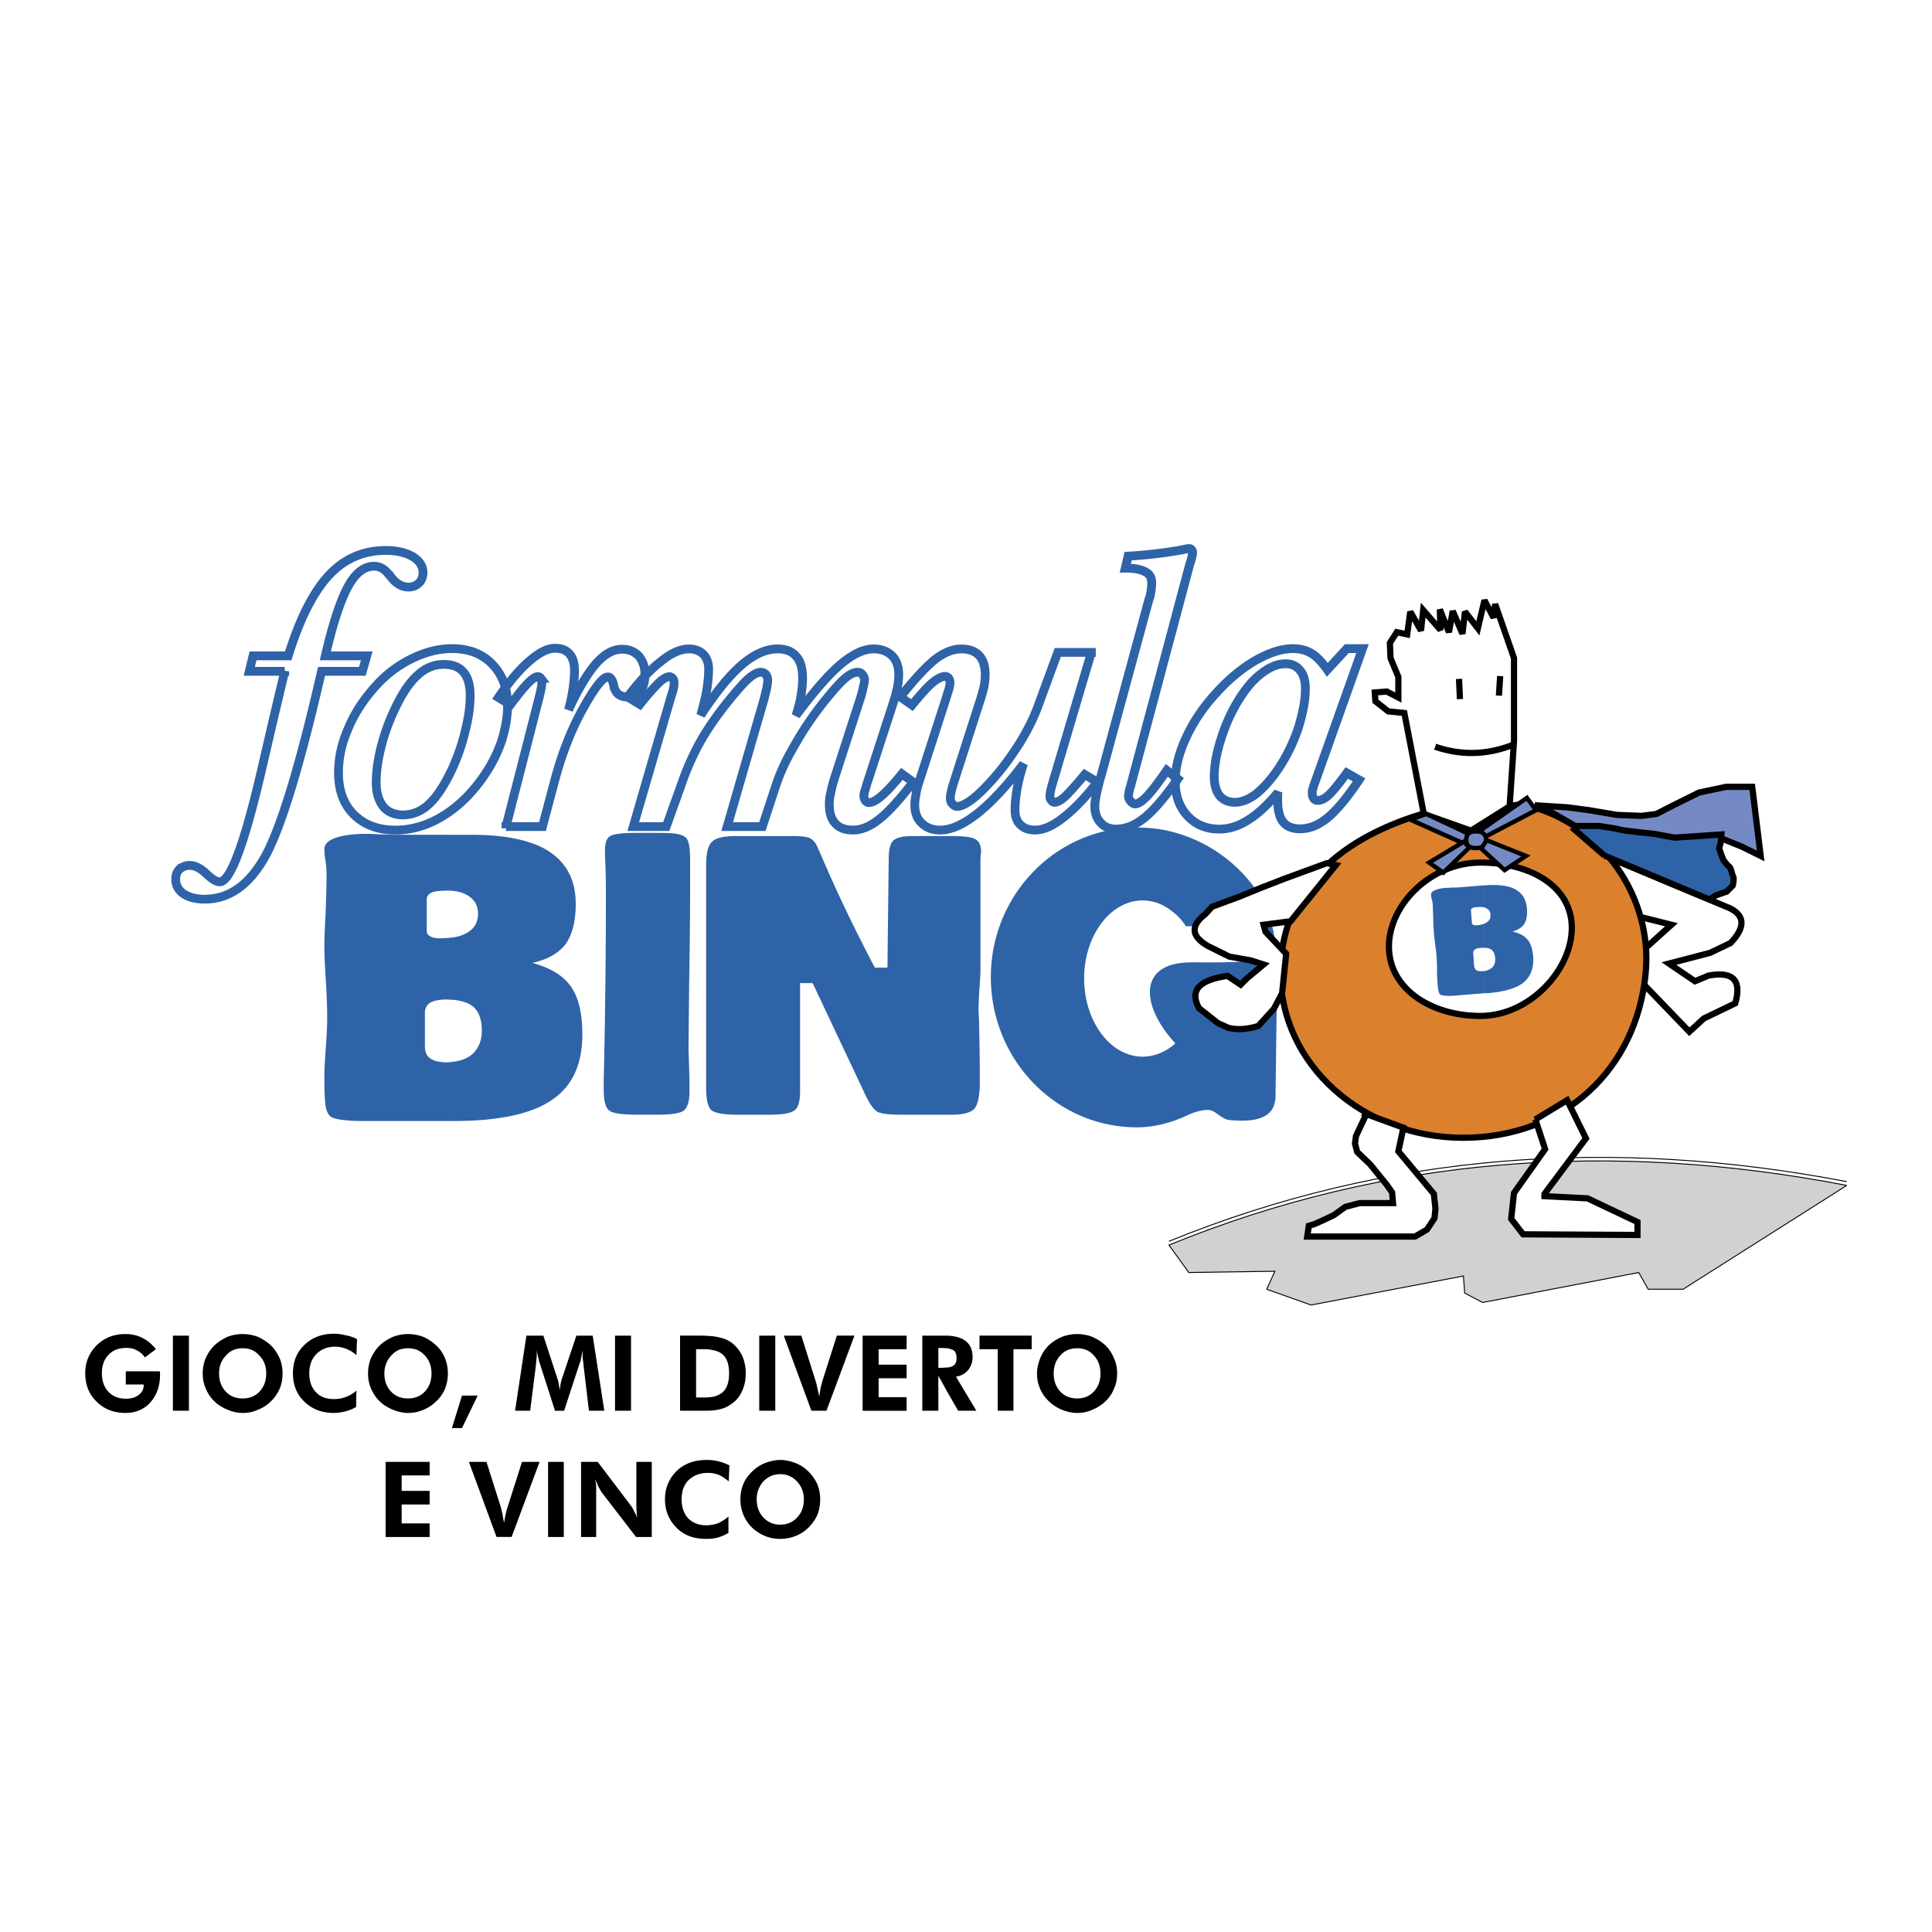
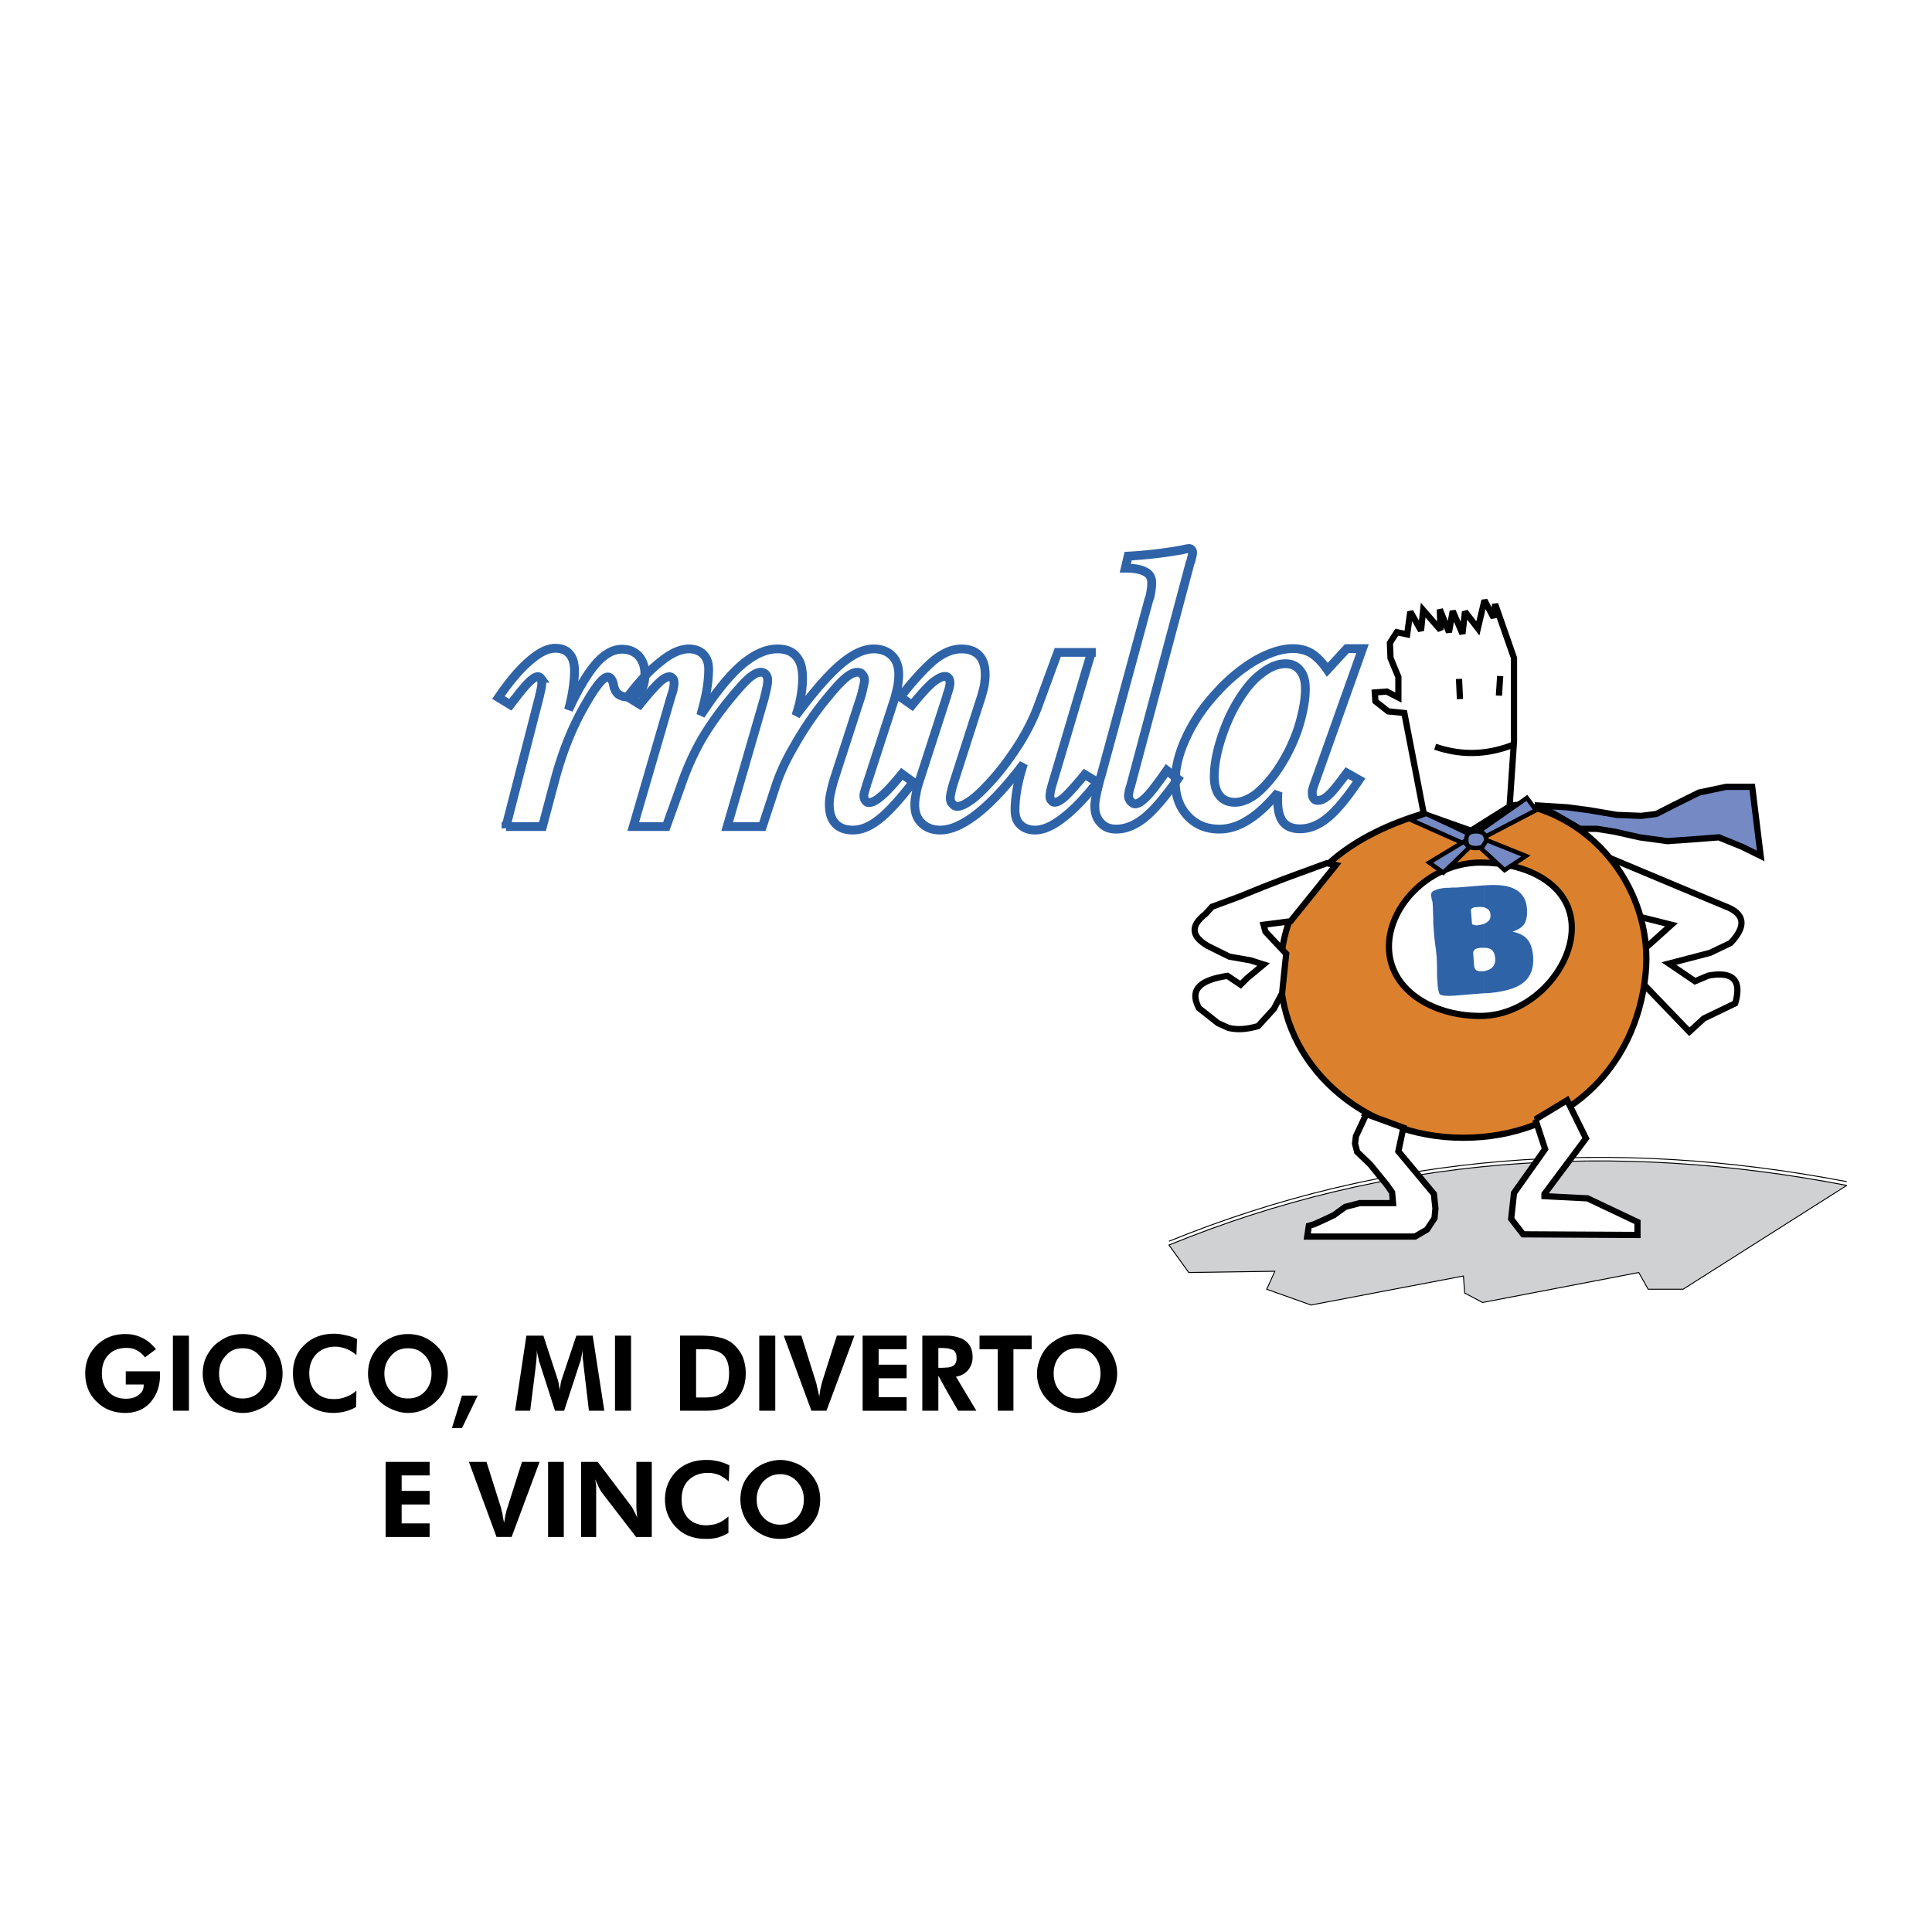
<svg xmlns="http://www.w3.org/2000/svg" width="2500" height="2500" viewBox="0 0 192.756 192.756">
-   <path fill-rule="evenodd" clip-rule="evenodd" fill="#fff" d="M0 0h192.756v192.756H0V0z" />
-   <path d="M28.411 66.979h-3.542l.376-1.543h3.511c1.16-3.747 2.54-6.423 4.076-8.061 1.536-1.637 3.417-2.456 5.674-2.456 1.097 0 2.006.22 2.696.629.659.41 1.003.945 1.003 1.575 0 .409-.125.787-.408 1.039-.282.283-.627.409-1.066.409-.658 0-1.285-.378-1.818-1.134-.032 0-.032-.031-.063-.063l-.063-.062c-.438-.567-.909-.818-1.473-.818-.972 0-1.85.661-2.602 2.046-.752 1.386-1.505 3.684-2.257 6.896h4.138l-.439 1.543h-4.075c-2.163 9.446-4.044 15.585-5.612 18.451-1.599 2.865-3.605 4.282-6.051 4.282-.877 0-1.567-.189-2.1-.535-.533-.378-.784-.85-.784-1.449 0-.44.125-.756.376-1.007a1.498 1.498 0 0 1 1.035-.378c.501 0 1.066.283 1.63.819.564.535 1.003.818 1.348.818 1.065 0 2.477-3.81 4.232-11.397.91-3.937 1.662-7.148 2.258-9.604zm15.863-.693c-.941 0-1.85.346-2.633 1.102-.815.724-1.568 1.889-2.289 3.432a20.309 20.309 0 0 0-1.348 3.778c-.313 1.259-.47 2.424-.47 3.463s.251 1.826.69 2.393c.47.566 1.128.85 1.975.85.94 0 1.818-.347 2.602-1.071s1.536-1.889 2.289-3.463a20.24 20.24 0 0 0 1.316-3.81c.345-1.322.502-2.519.502-3.558 0-1.04-.22-1.827-.658-2.33-.439-.534-1.098-.786-1.976-.786M33.772 77.117c0-1.48.313-2.96.972-4.44.627-1.511 1.536-2.896 2.728-4.219a11.678 11.678 0 0 1 3.605-2.739c1.348-.661 2.696-1.007 4.013-1.007 1.662 0 3.01.504 4.013 1.543 1.003 1.039 1.536 2.393 1.536 4.125 0 1.165-.22 2.362-.596 3.558a14.4 14.4 0 0 1-1.756 3.464c-1.191 1.731-2.539 3.054-4.075 3.999-1.536.945-3.135 1.417-4.765 1.417-1.756 0-3.104-.535-4.138-1.542-1.036-1.042-1.537-2.427-1.537-4.159z" fill="none" stroke="#2f63a8" stroke-width=".876" stroke-miterlimit="2.613" />
  <path d="M50.482 82.47l3.354-13.066c0-.063.031-.158.062-.284.094-.409.157-.724.157-.914 0-.251-.031-.409-.094-.535a.386.386 0 0 0-.313-.157c-.408 0-1.129.692-2.194 2.109-.251.284-.408.536-.533.693l-1.191-.725c1.097-1.605 2.132-2.834 3.104-3.652.972-.85 1.818-1.26 2.54-1.26.658 0 1.128.189 1.442.567.345.378.502.945.502 1.7 0 .567-.063 1.165-.157 1.827-.094.661-.25 1.354-.438 2.046.972-2.109 1.912-3.652 2.759-4.628.846-.945 1.693-1.417 2.571-1.417.69 0 1.223.221 1.662.661.407.473.627 1.071.627 1.826 0 .756-.157 1.323-.439 1.7-.282.378-.721.567-1.316.567-.313 0-.564-.063-.784-.189s-.376-.346-.47-.598c-.062-.094-.094-.252-.125-.473-.125-.472-.313-.724-.564-.724-.501 0-1.317 1.07-2.477 3.148-1.16 2.078-2.101 4.471-2.822 7.179l-1.223 4.597h-3.64v.002z" fill="none" stroke="#2f63a8" stroke-width=".881" stroke-miterlimit="2.613" />
  <path d="M66.47 82.47h-3.292l3.793-13.035c.094-.283.188-.536.219-.787.062-.221.062-.409.062-.504 0-.189-.031-.347-.125-.441a.433.433 0 0 0-.345-.189c-.251 0-.596.189-.972.535-.408.378-1.066 1.103-1.975 2.235l-1.222-.755c1.191-1.574 2.32-2.771 3.354-3.558 1.003-.818 1.944-1.228 2.759-1.228.595 0 1.097.189 1.442.535.345.347.533.85.533 1.479 0 .63-.063 1.323-.188 2.078-.125.756-.345 1.606-.596 2.519 1.505-2.298 2.884-3.999 4.107-5.038 1.222-1.039 2.414-1.574 3.542-1.574.847 0 1.474.252 1.881.755.439.472.627 1.228.627 2.204 0 .536-.063 1.102-.157 1.701-.094.629-.283 1.291-.502 1.983 1.756-2.362 3.229-4.062 4.452-5.101 1.191-1.007 2.289-1.542 3.292-1.542.784 0 1.411.252 1.85.692.439.441.658 1.071.658 1.857 0 .315-.031.693-.094 1.103-.094.44-.188.85-.313 1.291l-2.728 8.406a1.867 1.867 0 0 0-.094.315c-.157.472-.25.819-.25.976 0 .221.062.378.156.504s.22.189.345.189c.345 0 .752-.22 1.254-.661.533-.441 1.191-1.165 2.038-2.204l1.129.819c-1.411 1.826-2.571 3.085-3.449 3.747-.878.693-1.724 1.039-2.57 1.039-.784 0-1.349-.22-1.756-.661-.408-.441-.596-1.07-.596-1.921 0-.314.031-.724.157-1.196.094-.504.25-1.07.47-1.732l2.477-7.651c.125-.378.22-.756.282-1.102.094-.347.125-.566.125-.693a.758.758 0 0 0-.22-.567c-.094-.157-.282-.22-.501-.22-.345 0-.784.22-1.285.661-.502.441-1.254 1.291-2.226 2.519a33.368 33.368 0 0 0-2.822 4.25c-.814 1.386-1.442 2.771-1.85 4.062l-1.285 3.904H72.55l3.699-12.783c.094-.41.188-.756.251-1.071.063-.315.094-.567.094-.756a.88.88 0 0 0-.188-.567.622.622 0 0 0-.501-.22c-.345 0-.752.22-1.222.629-.471.409-1.223 1.259-2.258 2.55-1.16 1.48-2.069 2.834-2.727 4.062a26.766 26.766 0 0 0-1.756 4.062L66.47 82.47zm42.417-17.381l-3.855 13.003c-.096.315-.158.567-.221.819-.031.22-.062.409-.062.504 0 .189.031.346.156.441a.346.346 0 0 0 .314.188c.281 0 .596-.188 1.004-.535.406-.378 1.064-1.102 2.006-2.235l1.254.756c-1.223 1.574-2.383 2.771-3.418 3.558-1.033.819-1.975 1.228-2.789 1.228-.627 0-1.129-.189-1.475-.535-.375-.347-.531-.85-.531-1.48 0-.598.062-1.26.188-2.015.125-.724.344-1.606.658-2.582-1.631 2.173-3.197 3.841-4.578 4.944-1.41 1.102-2.633 1.668-3.73 1.668-.752 0-1.379-.22-1.85-.693-.47-.441-.69-1.039-.69-1.826 0-.283.032-.629.125-1.07.062-.441.188-.882.345-1.354l2.728-8.438c0-.063.031-.158.094-.315.157-.472.22-.787.22-.944 0-.221-.032-.378-.125-.504a.448.448 0 0 0-.376-.188c-.313 0-.752.22-1.285.661-.501.441-1.16 1.165-2.006 2.204l-1.16-.818c1.474-1.858 2.665-3.117 3.512-3.778.877-.661 1.724-1.007 2.57-1.007.783 0 1.379.22 1.788.661.406.441.596 1.07.596 1.92 0 .315-.033.724-.127 1.228-.125.504-.281 1.07-.5 1.7l-2.54 7.903c-.094.284-.157.567-.22.819-.063.283-.094.472-.094.63 0 .252.062.472.219.598.125.157.282.252.47.252.376 0 .878-.252 1.473-.693.628-.472 1.318-1.165 2.132-2.078 1.004-1.134 1.85-2.33 2.633-3.558.752-1.228 1.381-2.456 1.85-3.747l1.943-5.29h3.354v-.002z" fill="none" stroke="#2f63a8" stroke-width=".876" stroke-miterlimit="2.613" />
  <path d="M117.508 77.715c-1.285 1.826-2.383 3.117-3.322 3.873-.941.756-1.883 1.133-2.822 1.133-.627 0-1.16-.188-1.537-.629-.406-.41-.596-.976-.596-1.669 0-.535.189-1.448.533-2.739.062-.188.096-.314.125-.409l4.734-17.443c.031-.031.031-.126.096-.252.125-.566.188-1.039.188-1.417 0-.504-.188-.882-.627-1.102-.439-.252-1.098-.378-2.008-.378l.283-1.196a45.037 45.037 0 0 0 5.393-.63c.375-.094.596-.126.658-.126.125 0 .219.032.281.126.062.063.096.157.096.283 0 .157-.064.409-.158.787a1.978 1.978 0 0 1-.094.252l-5.926 22.229c-.062.188-.125.377-.156.566s-.062.346-.062.472c0 .158.094.346.219.504.158.158.283.252.439.252.314 0 .689-.252 1.191-.756.471-.503 1.129-1.354 1.975-2.582l1.097.851z" fill="none" stroke="#2f63a8" stroke-width=".885" stroke-miterlimit="2.613" />
  <path d="M128.262 66.223c-.785 0-1.568.315-2.414.976-.848.63-1.6 1.543-2.289 2.676-.752 1.197-1.316 2.519-1.756 3.904-.439 1.386-.658 2.645-.658 3.716 0 .818.188 1.448.533 1.889.375.441.877.661 1.535.661s1.381-.283 2.133-.85c.721-.599 1.473-1.417 2.193-2.488a17.165 17.165 0 0 0 1.977-4.03c.469-1.511.721-2.802.721-3.936 0-.787-.156-1.417-.533-1.858-.347-.44-.815-.66-1.442-.66m-.754 12.846c-1.033 1.228-2.006 2.141-2.977 2.739-.973.629-1.945.913-2.885.913-1.285 0-2.352-.44-3.166-1.322-.816-.881-1.223-2.015-1.223-3.463 0-1.354.375-2.834 1.096-4.376.723-1.575 1.725-3.054 3.041-4.471 1.223-1.354 2.541-2.424 3.889-3.211 1.348-.755 2.57-1.165 3.699-1.165.721 0 1.348.158 1.912.504.533.346 1.035.882 1.535 1.606l1.943-2.11h1.568l-4.672 13.13c-.156.409-.25.692-.281.85-.062.126-.062.252-.062.378 0 .251.031.44.125.566.094.157.25.221.408.221.344 0 .689-.158 1.033-.473.377-.314 1.004-1.07 1.881-2.267l1.225.692c-1.16 1.731-2.195 2.991-3.105 3.747-.908.755-1.816 1.133-2.789 1.133-.752 0-1.316-.22-1.693-.693-.344-.44-.533-1.133-.533-2.078v-.504c0-.125 0-.251.031-.346z" fill="none" stroke="#2f63a8" stroke-width=".878" stroke-miterlimit="2.613" />
-   <path d="M47.033 83.288c3.48 0 6.113.567 7.807 1.7 1.724 1.165 2.602 2.865 2.602 5.195 0 1.763-.345 3.054-1.003 3.999-.689.914-1.787 1.543-3.323 1.889 1.756.473 3.041 1.229 3.825 2.33.784 1.103 1.16 2.708 1.16 4.786 0 3.022-1.003 5.194-3.072 6.58-2.038 1.386-5.33 2.078-9.781 2.078v-5.919c.784-.095 1.411-.347 1.912-.787.596-.566.91-1.323.91-2.33 0-1.07-.283-1.857-.847-2.361-.439-.378-1.097-.599-1.975-.693v-6.234c.595-.094 1.097-.283 1.473-.535.659-.409.972-1.039.972-1.858 0-.692-.282-1.259-.847-1.668-.439-.315-.972-.504-1.599-.567v-5.604h1.786v-.001zm-1.787 28.558h-8.935c-.846 0-1.504-.031-1.943-.094a4.39 4.39 0 0 1-1.223-.253c-.282-.125-.47-.409-.596-.85-.125-.44-.188-1.512-.188-3.212 0-.724.063-1.763.157-3.085.094-1.291.125-2.236.125-2.771 0-.851-.031-2.047-.125-3.59-.094-1.574-.157-2.739-.157-3.464 0-.629.031-1.763.125-3.4.063-1.637.094-2.991.094-4.03 0-.252-.031-.662-.094-1.165a7.307 7.307 0 0 1-.125-1.197c0-.503.376-.881 1.097-1.133.689-.252 1.755-.41 3.135-.41.439 0 .94.032 1.536.063.627 0 1.035.031 1.223.031h5.894v5.604c-.219-.031-.408-.031-.627-.031-.721 0-1.223.063-1.536.188-.345.158-.502.378-.502.662v3.211c0 .221.125.378.345.504.251.126.533.188.878.188.533 0 1.003-.031 1.442-.094v6.234c-.219 0-.47-.031-.69-.031-.752 0-1.285.126-1.63.314-.345.221-.533.567-.533 1.008v3.307c0 .566.157.976.501 1.228.345.252.878.409 1.662.409.22 0 .471-.031.69-.062v5.921zM65.78 83.099c.815 0 1.379.032 1.724.094.345.063.627.158.847.315.188.126.313.378.376.724.094.346.125.944.125 1.826v2.362c0 2.833-.031 6.014-.094 9.635-.031 3.62-.062 5.793-.062 6.549 0 .378.032 1.039.062 1.983.032.944.032 1.731.032 2.33 0 .913-.188 1.542-.533 1.857-.376.314-1.316.44-2.79.44h-1.818c-1.536 0-2.508-.126-2.853-.409-.376-.252-.564-.976-.564-2.141 0-.252 0-.944.031-2.078.125-5.92.188-11.776.188-17.569 0-1.26-.031-2.519-.094-3.778v-.377c0-.725.156-1.197.47-1.417.314-.22 1.161-.347 2.54-.347h2.413v.001zM70.452 108.603V86.279c0-1.228.219-2.015.658-2.361.407-.347 1.191-.504 2.32-.504h5.706c.784 0 1.317.063 1.63.189.282.125.564.409.752.819.062.126.188.441.408.913 1.567 3.684 3.354 7.399 5.361 11.209h1.254l.125-10.831c0-.977.157-1.606.501-1.89.345-.283.972-.409 1.881-.409h3.887c1.191 0 2.006.095 2.383.314.377.221.564.63.564 1.26 0 .063-.031.158-.031.378-.031.157-.031.347-.031.473v10.926c0 .346-.031.944-.094 1.794a31.7 31.7 0 0 0-.096 2.109c0 .095 0 .347.033.756.062 2.204.094 4.377.094 6.549 0 1.417-.221 2.33-.596 2.708-.408.347-1.129.535-2.164.535H89.92c-1.223 0-2.038-.094-2.414-.314s-.846-.913-1.348-2.047l-5.079-10.768h-1.254v10.768c0 1.039-.188 1.7-.596 1.952-.408.283-1.223.409-2.445.409h-3.167c-1.254 0-2.101-.126-2.539-.377-.407-.252-.626-1.008-.626-2.236zM116.881 82.974a14.74 14.74 0 0 1 8.496 5.888c1.693 2.456 2.037 5.321 2.037 8.563l-.156 11.997c-.062 2.361-2.383 2.519-4.547 2.33-.846-.063-1.441-.977-2.1-1.008-.658-.032-1.316.188-1.818.378a17.62 17.62 0 0 1-1.912.787v-7.494c.125-.094.281-.22.377-.314-.125-.157-.252-.284-.377-.44v-7.399c.596-.157 1.254-.252 2.102-.252 1.975 0 5.203.062 5.955-.252 2.508-1.039-1.943-3.558-6.615-3.337a5.627 5.627 0 0 0-1.441-1.543v-7.904h-.001zm-3.449-.41c1.191 0 2.352.126 3.449.41v7.903c-.846-.662-1.818-1.04-2.885-1.04-3.197 0-5.83 3.495-5.83 7.777 0 4.313 2.633 7.809 5.83 7.809 1.066 0 2.039-.378 2.885-1.008v7.494c-1.098.346-2.258.566-3.449.566-8.057 0-14.576-6.738-14.576-14.987-.001-8.217 6.519-14.924 14.576-14.924zm3.449 13.697c-3.104.944-2.633 4.313 0 7.399v-7.399z" fill-rule="evenodd" clip-rule="evenodd" fill="#2f63a8" />
  <path d="M160.051 85.366l8.715 3.652 3.322 1.386c2.006.724 2.195 1.983.564 3.684l-2.037.976-4.107 1.071 2.602 1.763 1.348-.566c2.604-.473 3.293.598 2.666 2.771l-3.135 1.511-1.443 1.323-4.607-4.786.156-3.495 2.664-2.393-3.135-.787-3.573-6.11z" fill-rule="evenodd" clip-rule="evenodd" fill="#fff" stroke="#000" stroke-width=".62" stroke-miterlimit="2.613" />
  <path d="M145.973 113.515c10.033 0 17.307-6.801 18.215-16.436.723-7.462-4.295-14.861-11.756-16.688-2.1-.504-3.668 1.133-6.051 1.605-1.379.252-3.385-1.102-4.607-.756-8.717 2.677-14.014 7.966-14.014 15.838 0 9.068 8.181 16.437 18.213 16.437z" fill-rule="evenodd" clip-rule="evenodd" fill="#db812e" stroke="#000" stroke-width=".62" stroke-miterlimit="2.613" />
  <path fill-rule="evenodd" clip-rule="evenodd" fill="#fff" stroke="#000" stroke-width=".62" stroke-miterlimit="2.613" d="M142.055 81.21l-1.944-10.075-1.599-.158-1.285-1.007-.063-.882 1.191-.094 1.161.598v-2.047l-.784-1.889-.062-1.511.689-1.071 1.034.22.314-2.267 1.066 1.89.219-2.047 1.725 1.984-.063-2.047.908 2.267.377-2.109.971 2.266.252-2.204 1.285 1.669.658-2.801.909 1.731.158-1.354 1.881 5.384v8.281l-.44 6.518-3.855 2.424-4.703-1.669z" />
  <path d="M145.566 67.734l.094 2.015m4.014-2.298l-.127 1.953m-6.363 5.099c2.414.819 4.984.914 7.838-.22" fill="none" stroke="#000" stroke-width=".62" stroke-miterlimit="2.613" />
  <path d="M147.697 86.059c4.922 0 9.123 2.33 9.123 6.518s-4.201 8.785-9.123 8.785-9.123-2.708-9.123-6.927c0-4.188 4.201-8.376 9.123-8.376z" fill-rule="evenodd" clip-rule="evenodd" fill="#fff" stroke="#000" stroke-width=".62" stroke-miterlimit="2.613" />
  <path d="M148.23 88.326c1.316-.095 2.32.031 3.01.44.658.378 1.035 1.008 1.098 1.858.062.661-.031 1.165-.25 1.542-.252.378-.627.599-1.191.788.658.125 1.158.377 1.473.755.344.378.533.976.596 1.764.062 1.133-.252 1.983-1.004 2.582-.721.566-1.943.912-3.605 1.039h-.281V96.89c.346-.062.627-.188.814-.378.221-.221.314-.535.283-.913s-.158-.692-.377-.85c-.156-.126-.408-.188-.721-.188v-2.394c.125-.063.219-.094.312-.188.252-.158.346-.409.314-.725a.673.673 0 0 0-.346-.598c-.094-.063-.188-.094-.281-.125v-2.204h.156v-.001zm-.156 10.769l-3.072.251c-.314 0-.564.032-.752 0-.158 0-.314-.031-.439-.062s-.219-.126-.252-.283c-.062-.189-.125-.567-.156-1.196-.031-.284-.031-.693-.031-1.166 0-.503-.031-.85-.031-1.07-.031-.315-.062-.756-.156-1.354-.062-.566-.125-1.008-.125-1.291a9.791 9.791 0 0 1-.062-1.26c-.031-.598-.031-1.102-.062-1.511 0-.095-.033-.252-.096-.441-.031-.189-.062-.346-.062-.441 0-.188.094-.346.377-.441.25-.126.658-.22 1.16-.252.156 0 .344 0 .596-.031h.471l2.695-.22v2.204a1.794 1.794 0 0 0-.596-.032c-.25 0-.439.032-.564.094-.125.063-.188.158-.156.284l.094 1.196c0 .094.031.158.125.189s.221.063.346.063c.312-.032.564-.094.752-.158v2.394h-.314c-.281.031-.469.062-.596.157a.45.45 0 0 0-.188.378l.094 1.26c.031.22.094.346.221.44.156.094.344.126.627.094h.156v2.205h-.004z" fill-rule="evenodd" clip-rule="evenodd" fill="#2f63a8" />
  <path fill-rule="evenodd" clip-rule="evenodd" fill="#758ac4" stroke="#000" stroke-width=".437" stroke-miterlimit="2.613" d="M153.246 80.832l-5.297 2.771-.47-.598 4.859-3.401.908 1.228zM140.707 81.777l5.863 2.613.094-1.133-4.357-2.047-1.6.567z" />
  <path d="M147.26 82.942c.658 0 1.002.284 1.002.819 0 .566-.344.85-1.002.85-.689 0-.973-.252-.973-.818 0-.536.283-.851.973-.851z" fill-rule="evenodd" clip-rule="evenodd" fill="#758ac4" stroke="#000" stroke-width=".437" stroke-miterlimit="2.613" />
  <path fill-rule="evenodd" clip-rule="evenodd" fill="#758ac4" stroke="#000" stroke-width=".437" stroke-miterlimit="2.613" d="M146.6 84.548l-2.602 2.518-1.41-1.007 3.449-2.078.563.567zM152.244 85.397l-2.133 1.417-2.32-2.14.533-.851 3.92 1.574z" />
  <path d="M153.436 80.36l2.979.189 2.131.283 2.791.473 2.414.094 1.504-.189 1.85-.944 2.414-1.196 2.695-.567h2.604l.846 6.896-1.85-.913-2.32-.944-2.445.188-2.695.189-2.76-.378-2.508-.566-1.787-.284h-1.66c-.002-.001-4.11-2.425-4.203-2.331z" fill-rule="evenodd" clip-rule="evenodd" fill="#758ac4" stroke="#000" stroke-width=".62" stroke-miterlimit="2.613" />
-   <path d="M160.08 85.366l10.473 4.376.627-.409 1.096-.378.596-.598s.189-.724.031-.945c-.125-.22-.188-.818-.375-.944s-.564-.629-.564-.629l-.219-.535-.221-.662.158-.63.062-.755-4.672.314-2.037-.378s-3.23-.314-3.48-.44c-.283-.095-2.037-.346-2.037-.346h-2.07l-.375.346 3.007 2.613z" fill-rule="evenodd" clip-rule="evenodd" fill="#2f63a8" stroke="#000" stroke-width=".62" stroke-miterlimit="2.613" />
  <path d="M132.367 86.122l-4.201 1.542-2.193.85-2.32.945-2.727 1.007-.658.724c-1.506 1.165-1.443 2.205.219 3.18l2.162 1.071 2.133.377 1.285.409-1.662 1.386-.627.63-1.316-.882c-2.508.378-3.887 1.229-2.854 3.212l1.914 1.511 1.064.473c.91.221 1.881.126 2.947-.189l1.568-1.731.814-1.542.408-3.937-2.07-2.204-.188-.692 2.695-.347 4.516-5.604-.909-.189z" fill-rule="evenodd" clip-rule="evenodd" fill="#fff" stroke="#000" stroke-width=".62" stroke-miterlimit="2.613" />
  <path d="M116.629 123.842c21.695-8.847 44.268-10.422 67.623-5.95" fill="none" stroke="#000" stroke-width=".094" stroke-miterlimit="2.613" />
  <path d="M116.629 124.22c21.695-8.879 44.268-10.453 67.623-5.951l-16.334 10.359h-3.479l-.941-1.669-15.58 2.991-1.787-.944-.125-1.7-15.205 2.896-4.42-1.574.814-1.795-8.59.126-1.976-2.739z" fill-rule="evenodd" clip-rule="evenodd" fill="#d0d1d3" stroke="#000" stroke-width=".094" stroke-miterlimit="2.613" />
  <path fill-rule="evenodd" clip-rule="evenodd" fill="#fff" stroke="#000" stroke-width=".62" stroke-miterlimit="2.613" d="M136.318 111.153l-1.035 2.204-.094.755.219.82 1.285 1.227 1.662 2.047.534.756.093 1.07h-3.322l-1.443.378-1.129.819-1.127.535-.848.378-.533.158-.156 1.07h10.754l1.191-.693.752-1.133.094-.977-.156-1.448-3.543-4.251.502-2.361-3.7-1.354zM153.184 111.688l.972 2.96-3.103 4.376-.283 2.582 1.191 1.543 11.412.063v-1.291l-4.984-2.361-4.295-.22v-.221l4.136-5.542-1.878-3.809-3.168 1.92z" />
  <path d="M107.477 140.97v-1.447c.658 0 1.223-.221 1.66-.693.439-.473.658-1.07.658-1.795 0-.724-.219-1.322-.658-1.794-.438-.504-1.002-.725-1.66-.725v-1.417c.5 0 1.033.095 1.504.283.502.221.941.504 1.316.851.377.378.658.818.848 1.291.219.472.312.976.312 1.511 0 .536-.094 1.039-.312 1.512a3.44 3.44 0 0 1-.848 1.26 4.286 4.286 0 0 1-1.316.85 3.714 3.714 0 0 1-1.504.313zm0-7.871v1.417c-.691 0-1.254.221-1.693.725-.439.472-.658 1.07-.658 1.794 0 .725.219 1.322.658 1.795s1.002.693 1.693.693v1.447c-.471 0-.91-.094-1.35-.251a4.033 4.033 0 0 1-1.191-.661c-.469-.378-.846-.819-1.096-1.354a3.705 3.705 0 0 1-.377-1.669c0-.535.125-1.039.314-1.511.188-.473.469-.913.846-1.291.375-.347.814-.63 1.316-.851a4.289 4.289 0 0 1 1.538-.283zm-12.949 5.794v-2.456c.282-.031.47-.095.596-.188.219-.158.313-.378.313-.756 0-.347-.094-.63-.313-.788a3.457 3.457 0 0 0-.596-.188v-1.259c.784.031 1.411.22 1.818.535.439.346.691.881.691 1.605 0 .504-.158.944-.471 1.322a1.93 1.93 0 0 1-1.191.63l2.038 3.4h-1.818l-1.067-1.857zm6.583-4.283v6.14h-1.566v-6.14h-1.818v-1.354h5.203v1.354h-1.819zm-6.583-1.353v1.259c-.188 0-.408-.031-.659-.031h-.25v1.983h.25c.251 0 .471-.031.659-.031v2.456l-.909-1.638v3.495H92.02v-7.493h2.508zM77.85 153.533v-1.417c.689 0 1.254-.252 1.693-.725.439-.472.658-1.07.658-1.794 0-.693-.219-1.291-.69-1.795a2.196 2.196 0 0 0-1.661-.724v-1.418c.533 0 1.034.127 1.536.315.47.188.909.472 1.285.851.376.377.659.787.878 1.259.188.473.282.976.282 1.512a4.21 4.21 0 0 1-.282 1.542 4.308 4.308 0 0 1-.878 1.26 3.669 3.669 0 0 1-1.316.851 4.02 4.02 0 0 1-1.505.283zm3.104-12.783l-2.759-7.493h1.756l1.474 4.69c.031.095.062.253.125.536.062.252.125.535.188.881.031-.314.094-.598.125-.85.062-.252.125-.473.156-.63l1.474-4.628h1.755l-2.79 7.493h-1.504v.001zm5.11 0v-7.493h4.389v1.354h-2.791v1.543h2.791v1.354h-2.791v1.89h2.791v1.354h-4.389v-.002zm-8.214 4.911v1.418c-.689 0-1.223.251-1.693.724a2.643 2.643 0 0 0-.659 1.795c0 .724.22 1.322.659 1.794.439.473 1.003.725 1.693.725v1.417c-.471 0-.909-.063-1.348-.221s-.815-.378-1.191-.661c-.47-.378-.815-.818-1.066-1.354s-.376-1.103-.376-1.7c0-.536.094-1.039.282-1.512.188-.472.501-.882.878-1.259a3.804 3.804 0 0 1 1.285-.851c.501-.188 1.003-.315 1.536-.315zm-6.74 7.841v-1.386c.188-.031.376-.095.564-.157a3.954 3.954 0 0 0 1.003-.661v1.637c-.345.221-.689.347-1.065.473-.157.03-.345.062-.502.094zm0-6.519v-1.29c.188.031.345.062.533.095.376.094.752.22 1.128.409l-.062 1.605c-.345-.283-.659-.504-1.003-.661a4.567 4.567 0 0 0-.596-.158zm0-6.264v-1.354c.439-.094.815-.283 1.066-.535.376-.377.564-.976.564-1.826 0-.818-.188-1.417-.564-1.795-.251-.252-.627-.44-1.066-.504v-1.385c.25.031.47.062.689.126a3.09 3.09 0 0 1 1.223.535c.439.347.784.787 1.035 1.291a4.43 4.43 0 0 1 .345 1.763c0 .662-.125 1.26-.375 1.764-.22.504-.565.944-1.035 1.26-.345.252-.721.44-1.128.535a5.039 5.039 0 0 1-.754.125zm4.64.031v-7.493h1.599v7.493H75.75zm-4.64-7.431v1.385a2.945 2.945 0 0 0-.752-.094h-.909v4.817h.909c.25 0 .533-.031.752-.063v1.354c-.313.031-.689.031-1.098.031H67.85v-7.493h2.038c.469.001.877.032 1.222.063zm0 12.374v1.29c-.157-.03-.345-.03-.502-.03-.783 0-1.411.251-1.912.724-.471.473-.689 1.102-.689 1.921 0 .787.219 1.417.658 1.889.439.441 1.035.692 1.787.692.219 0 .438-.031.658-.062v1.386c-.22.031-.439.031-.689.031-1.191 0-2.164-.347-2.916-1.103-.752-.755-1.16-1.7-1.16-2.833 0-1.134.408-2.078 1.16-2.834.752-.725 1.756-1.103 2.947-1.103.219 0 .438 0 .658.032zm-30.409 7.652v-1.354h2.163v1.354h-2.163zm0-3.243v-1.354h2.163v1.354h-2.163zm0-2.898v-1.354h2.163v1.354h-2.163zm0-6.234v-1.447c.689 0 1.253-.221 1.692-.693s.658-1.07.658-1.795c0-.724-.219-1.322-.658-1.794-.47-.504-1.003-.725-1.692-.725v-1.417c.533 0 1.034.095 1.536.283.502.221.91.504 1.286.851.407.378.689.818.878 1.291.188.472.282.976.282 1.511 0 .536-.094 1.039-.282 1.512a3.517 3.517 0 0 1-.878 1.26 3.81 3.81 0 0 1-1.286.85 3.755 3.755 0 0 1-1.536.313zm4.388 1.511l1.003-3.243h1.568l-1.568 3.243h-1.003zm6.301-1.731l1.129-7.493h1.693l1.441 4.407c.032.095.063.253.095.409.031.189.062.379.094.63.031-.251.063-.44.094-.63.031-.188.062-.314.094-.409l1.474-4.407h1.63l1.16 7.493h-1.536l-.533-4.502a7.65 7.65 0 0 0-.094-.756v-.473-.188-.095c-.062.283-.094.535-.157.756-.031.22-.062.378-.125.472l-1.567 4.786h-.909l-1.536-4.786c-.031-.031-.063-.157-.094-.378a5.676 5.676 0 0 1-.188-.882v.221c0 .347-.031.787-.094 1.291v.032l-.565 4.502H51.39zm9.97 0v-7.493h1.599v7.493H61.36zm-11.819 12.595l-2.759-7.494h1.755l1.474 4.66c0 .094.062.283.125.535.031.283.094.566.157.882.062-.315.094-.599.157-.851s.094-.44.157-.598l1.473-4.629h1.756l-2.791 7.494h-1.504v.001zm5.141 0v-7.494h1.568v7.494h-1.568zm3.292 0v-7.494h1.661l3.292 4.345c.094.126.22.315.313.535.126.221.251.473.376.788a2.4 2.4 0 0 1-.094-.662c-.031-.22-.031-.503-.031-.818v-4.188h1.536v7.494H63.46l-3.417-4.44c-.094-.126-.188-.314-.313-.535-.095-.22-.22-.472-.345-.787l.094.661v5.101h-1.505zm-17.273-20.246v1.417c-.659 0-1.223.221-1.662.725-.439.472-.689 1.07-.689 1.794 0 .725.219 1.322.658 1.795s1.003.693 1.693.693v1.447c-.439 0-.878-.094-1.317-.251a4.63 4.63 0 0 1-1.223-.661 3.725 3.725 0 0 1-1.065-1.354 3.717 3.717 0 0 1-.376-1.669c0-.535.094-1.039.282-1.511.219-.473.501-.913.878-1.291.376-.347.815-.63 1.317-.851a4.105 4.105 0 0 1 1.504-.283zm0 12.752v1.354h-.627v1.543h.627v1.354h-.627v1.889h.627v1.354h-2.226v-7.494h2.226zM24.21 140.97v-1.447c.689 0 1.254-.221 1.692-.693.439-.473.659-1.07.659-1.795 0-.724-.219-1.322-.69-1.794-.439-.504-.972-.725-1.661-.725v-1.417c.533 0 1.034.095 1.536.283.47.221.91.504 1.286.851.376.378.658.818.877 1.291.188.472.283.976.283 1.511 0 .536-.094 1.039-.283 1.512-.219.473-.501.913-.877 1.26a3.653 3.653 0 0 1-1.316.85 3.516 3.516 0 0 1-1.506.313zm11.349-5.762a3.121 3.121 0 0 0-1.003-.629c-.345-.126-.689-.221-1.097-.221-.784 0-1.411.252-1.881.725-.471.472-.722 1.133-.722 1.92 0 .818.22 1.417.659 1.89.439.472 1.035.692 1.787.692.439 0 .846-.062 1.223-.221a2.97 2.97 0 0 0 1.035-.629l-.032 1.637a3.97 3.97 0 0 1-1.066.44 4.658 4.658 0 0 1-1.16.157c-1.191 0-2.163-.377-2.947-1.133-.752-.725-1.129-1.669-1.129-2.834 0-1.133.376-2.078 1.129-2.802.784-.756 1.755-1.134 2.978-1.134.408 0 .784.062 1.16.157.376.063.752.189 1.128.378l-.062 1.607zm-23.011 1.606h3.386c0 .031.031.095.031.126v.252c0 1.133-.344 2.015-.972 2.739-.627.692-1.473 1.038-2.477 1.038-1.16 0-2.132-.377-2.884-1.133-.752-.725-1.128-1.669-1.128-2.834 0-1.133.408-2.047 1.16-2.802.752-.725 1.693-1.103 2.853-1.103.596 0 1.16.126 1.662.378.533.252.972.63 1.379 1.134l-1.097.818a2.293 2.293 0 0 0-.847-.725c-.282-.157-.627-.22-1.003-.22-.752 0-1.348.22-1.787.692-.439.441-.658 1.071-.658 1.826 0 .787.219 1.386.658 1.858.439.472 1.034.692 1.756.692.501 0 .94-.126 1.254-.378.345-.252.501-.567.501-.976v-.063h-1.787v-1.319zm11.662-3.715v1.417c-.69 0-1.223.221-1.662.725-.47.472-.69 1.07-.69 1.794 0 .725.22 1.322.658 1.795.439.473 1.003.693 1.693.693v1.447c-.439 0-.909-.094-1.317-.251a4.63 4.63 0 0 1-1.223-.661 3.717 3.717 0 0 1-1.066-1.354 3.717 3.717 0 0 1-.376-1.669c0-.535.094-1.039.282-1.511.22-.473.502-.913.878-1.291.376-.347.815-.63 1.286-.851a4.288 4.288 0 0 1 1.537-.283zm-6.96 7.651v-7.493h1.599v7.493H17.25z" fill-rule="evenodd" clip-rule="evenodd" />
</svg>